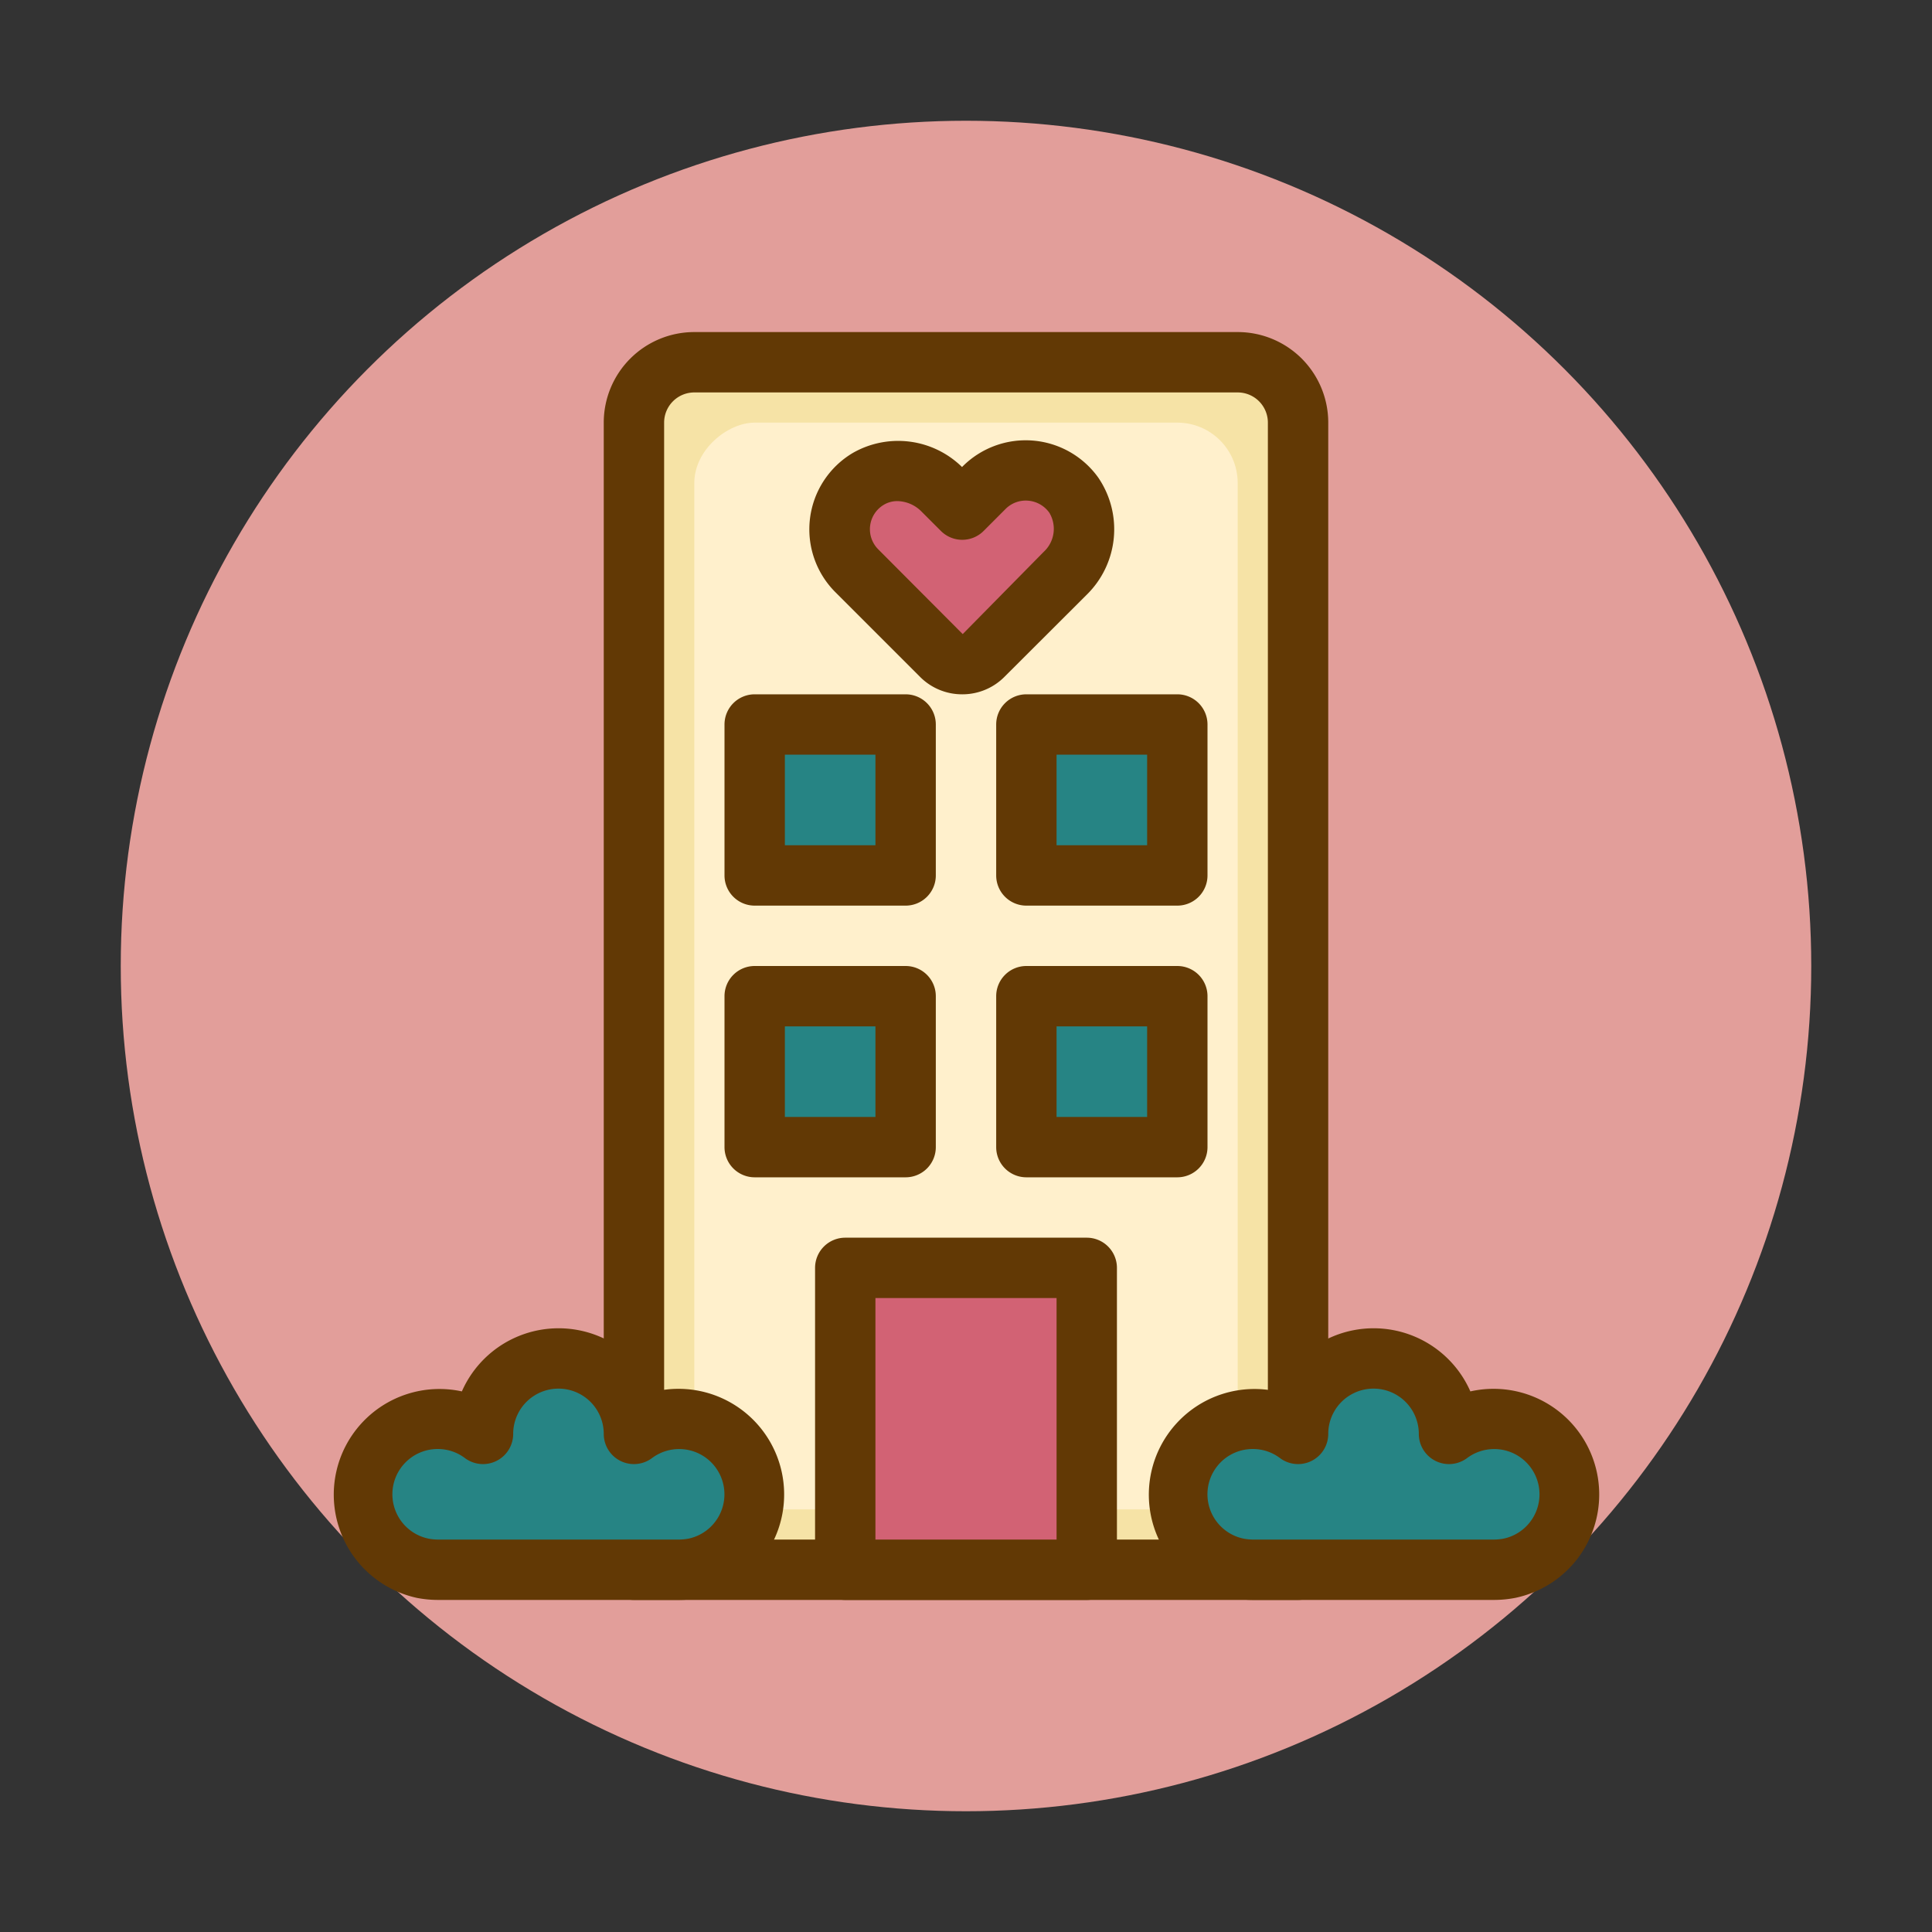
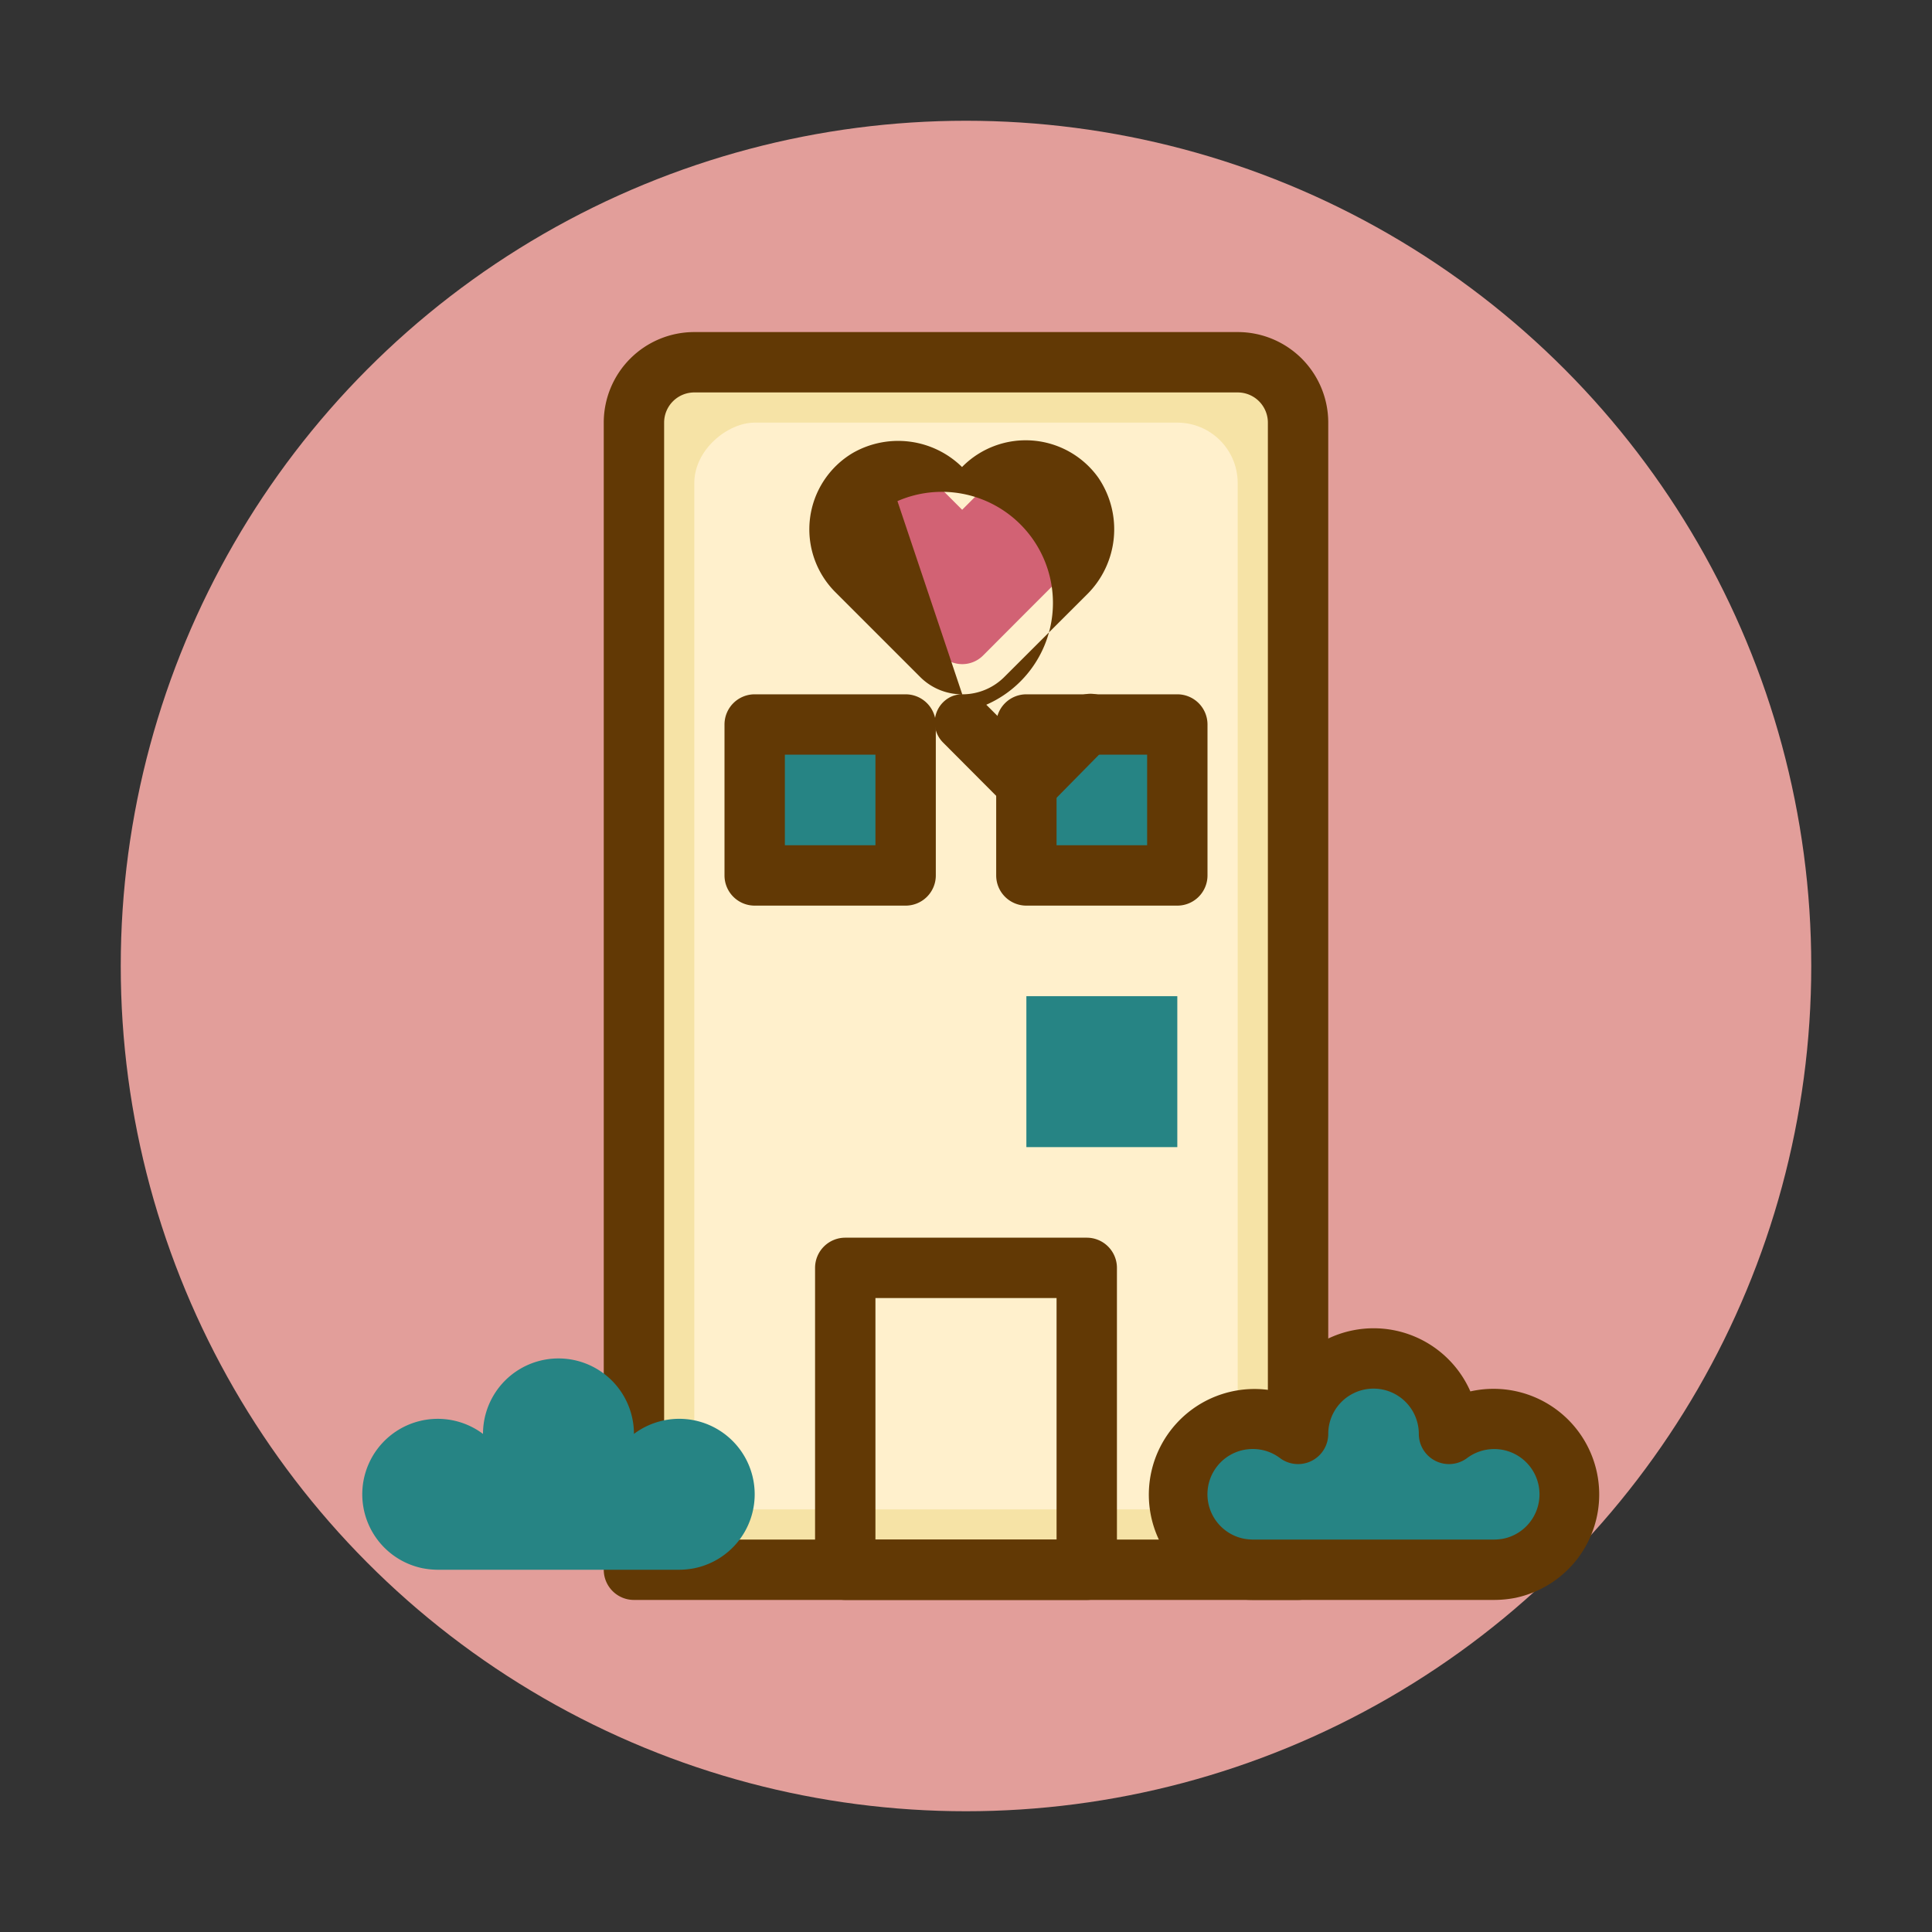
<svg xmlns="http://www.w3.org/2000/svg" width="800px" height="800px" viewBox="0 0 64 64" data-name="Lovely Valentine's day" id="Lovely_Valentine_s_day">
  <rect x="0" y="0" width="64" height="64" fill="#333333" stroke="none" />
  <defs>
    <style>.cls-1{fill:#e29e9a;}.cls-2{fill:#f6e3a6;}.cls-3{fill:#623905;}.cls-4{fill:#fff0cc;}.cls-5{fill:#268484;}.cls-6{fill:#d26274;}</style>
  </defs>
  <title />
  <circle class="cls-1" cx="32" cy="32" r="28" />
  <path class="cls-2" d="M23,12H41a2,2,0,0,1,2,2V52a0,0,0,0,1,0,0H21a0,0,0,0,1,0,0V14A2,2,0,0,1,23,12Z" />
  <path class="cls-3" d="M43,53H21a1,1,0,0,1-1-1V14a3,3,0,0,1,3-3H41a3,3,0,0,1,3,3V52A1,1,0,0,1,43,53ZM22,51H42V14a1,1,0,0,0-1-1H23a1,1,0,0,0-1,1Z" />
  <rect class="cls-4" height="18" rx="2" transform="translate(64) rotate(90)" width="36" x="14" y="23" />
  <rect class="cls-5" height="5" width="5" x="25" y="24" />
  <path class="cls-3" d="M30,30H25a1,1,0,0,1-1-1V24a1,1,0,0,1,1-1h5a1,1,0,0,1,1,1v5A1,1,0,0,1,30,30Zm-4-2h3V25H26Z" />
  <rect class="cls-5" height="5" width="5" x="34" y="24" />
  <path class="cls-3" d="M39,30H34a1,1,0,0,1-1-1V24a1,1,0,0,1,1-1h5a1,1,0,0,1,1,1v5A1,1,0,0,1,39,30Zm-4-2h3V25H35Z" />
-   <rect class="cls-5" height="5" width="5" x="25" y="33" />
-   <path class="cls-3" d="M30,39H25a1,1,0,0,1-1-1V33a1,1,0,0,1,1-1h5a1,1,0,0,1,1,1v5A1,1,0,0,1,30,39Zm-4-2h3V34H26Z" />
  <rect class="cls-5" height="5" width="5" x="34" y="33" />
-   <path class="cls-3" d="M39,39H34a1,1,0,0,1-1-1V33a1,1,0,0,1,1-1h5a1,1,0,0,1,1,1v5A1,1,0,0,1,39,39Zm-4-2h3V34H35Z" />
-   <rect class="cls-6" height="10" width="8" x="28" y="42" />
  <path class="cls-3" d="M36,53H28a1,1,0,0,1-1-1V42a1,1,0,0,1,1-1h8a1,1,0,0,1,1,1V52A1,1,0,0,1,36,53Zm-7-2h6V43H29Z" />
  <path class="cls-6" d="M27.818,17.534a1.925,1.925,0,0,0,.572,1.379l1.379,1.379,1.418,1.421a.972.972,0,0,0,1.38,0l1.417-1.421,1.3-1.3a2.025,2.025,0,0,0,.289-2.582,1.953,1.953,0,0,0-2.972-.252l-.728.729-.644-.644a2.045,2.045,0,0,0-2.466-.375A1.924,1.924,0,0,0,27.818,17.534Z" />
-   <path class="cls-3" d="M31.876,23a1.96,1.96,0,0,1-1.4-.58l-2.8-2.8a2.943,2.943,0,0,1,.569-4.612,3.021,3.021,0,0,1,3.624.463l.022-.023a2.955,2.955,0,0,1,4.491.374A3.037,3.037,0,0,1,36,19.7L33.275,22.42A1.963,1.963,0,0,1,31.876,23Zm-2.147-6.4a.866.866,0,0,0-.449.12.942.942,0,0,0-.189,1.475l2.8,2.81,2.686-2.727a1.036,1.036,0,0,0,.184-1.292.954.954,0,0,0-.7-.4.941.941,0,0,0-.75.274l-.728.729a1,1,0,0,1-1.414,0l-.644-.644A1.149,1.149,0,0,0,29.729,16.6Z" />
+   <path class="cls-3" d="M31.876,23a1.96,1.96,0,0,1-1.4-.58l-2.8-2.8a2.943,2.943,0,0,1,.569-4.612,3.021,3.021,0,0,1,3.624.463l.022-.023a2.955,2.955,0,0,1,4.491.374A3.037,3.037,0,0,1,36,19.7L33.275,22.42A1.963,1.963,0,0,1,31.876,23Za.866.866,0,0,0-.449.12.942.942,0,0,0-.189,1.475l2.8,2.81,2.686-2.727a1.036,1.036,0,0,0,.184-1.292.954.954,0,0,0-.7-.4.941.941,0,0,0-.75.274l-.728.729a1,1,0,0,1-1.414,0l-.644-.644A1.149,1.149,0,0,0,29.729,16.6Z" />
  <path class="cls-5" d="M25,49.5a2.5,2.5,0,0,1-2,2.45,2.734,2.734,0,0,1-.5.05h-8a2.734,2.734,0,0,1-.5-.05,2.5,2.5,0,1,1,2-4.45,2.5,2.5,0,0,1,5,0,2.5,2.5,0,0,1,4,2Z" />
-   <path class="cls-3" d="M22.5,53h-8a3.685,3.685,0,0,1-.686-.067A3.5,3.5,0,1,1,15.3,46.092a3.5,3.5,0,0,1,6.408,0A3.5,3.5,0,1,1,23.2,52.931,3.745,3.745,0,0,1,22.5,53Zm-8-5a1.5,1.5,0,0,0-.3,2.97,1.735,1.735,0,0,0,.3.03h8a1.8,1.8,0,0,0,.314-.032A1.5,1.5,0,1,0,21.6,48.3a1,1,0,0,1-1.6-.8,1.5,1.5,0,0,0-3,0,1,1,0,0,1-1.6.8A1.49,1.49,0,0,0,14.5,48Z" />
  <path class="cls-5" d="M52,49.5a2.5,2.5,0,0,1-2,2.45,2.734,2.734,0,0,1-.5.05h-8a2.734,2.734,0,0,1-.5-.05,2.5,2.5,0,1,1,2-4.45,2.5,2.5,0,0,1,5,0,2.5,2.5,0,0,1,4,2Z" />
  <path class="cls-3" d="M49.5,53h-8a3.685,3.685,0,0,1-.686-.067A3.5,3.5,0,1,1,42.3,46.092a3.5,3.5,0,0,1,6.408,0A3.5,3.5,0,1,1,50.2,52.931,3.745,3.745,0,0,1,49.5,53Zm-8-5a1.5,1.5,0,0,0-.3,2.97,1.735,1.735,0,0,0,.3.03h8a1.8,1.8,0,0,0,.314-.032A1.5,1.5,0,1,0,48.6,48.3a1,1,0,0,1-1.6-.8,1.5,1.5,0,0,0-3,0,1,1,0,0,1-1.6.8A1.49,1.49,0,0,0,41.5,48Z" />
</svg>